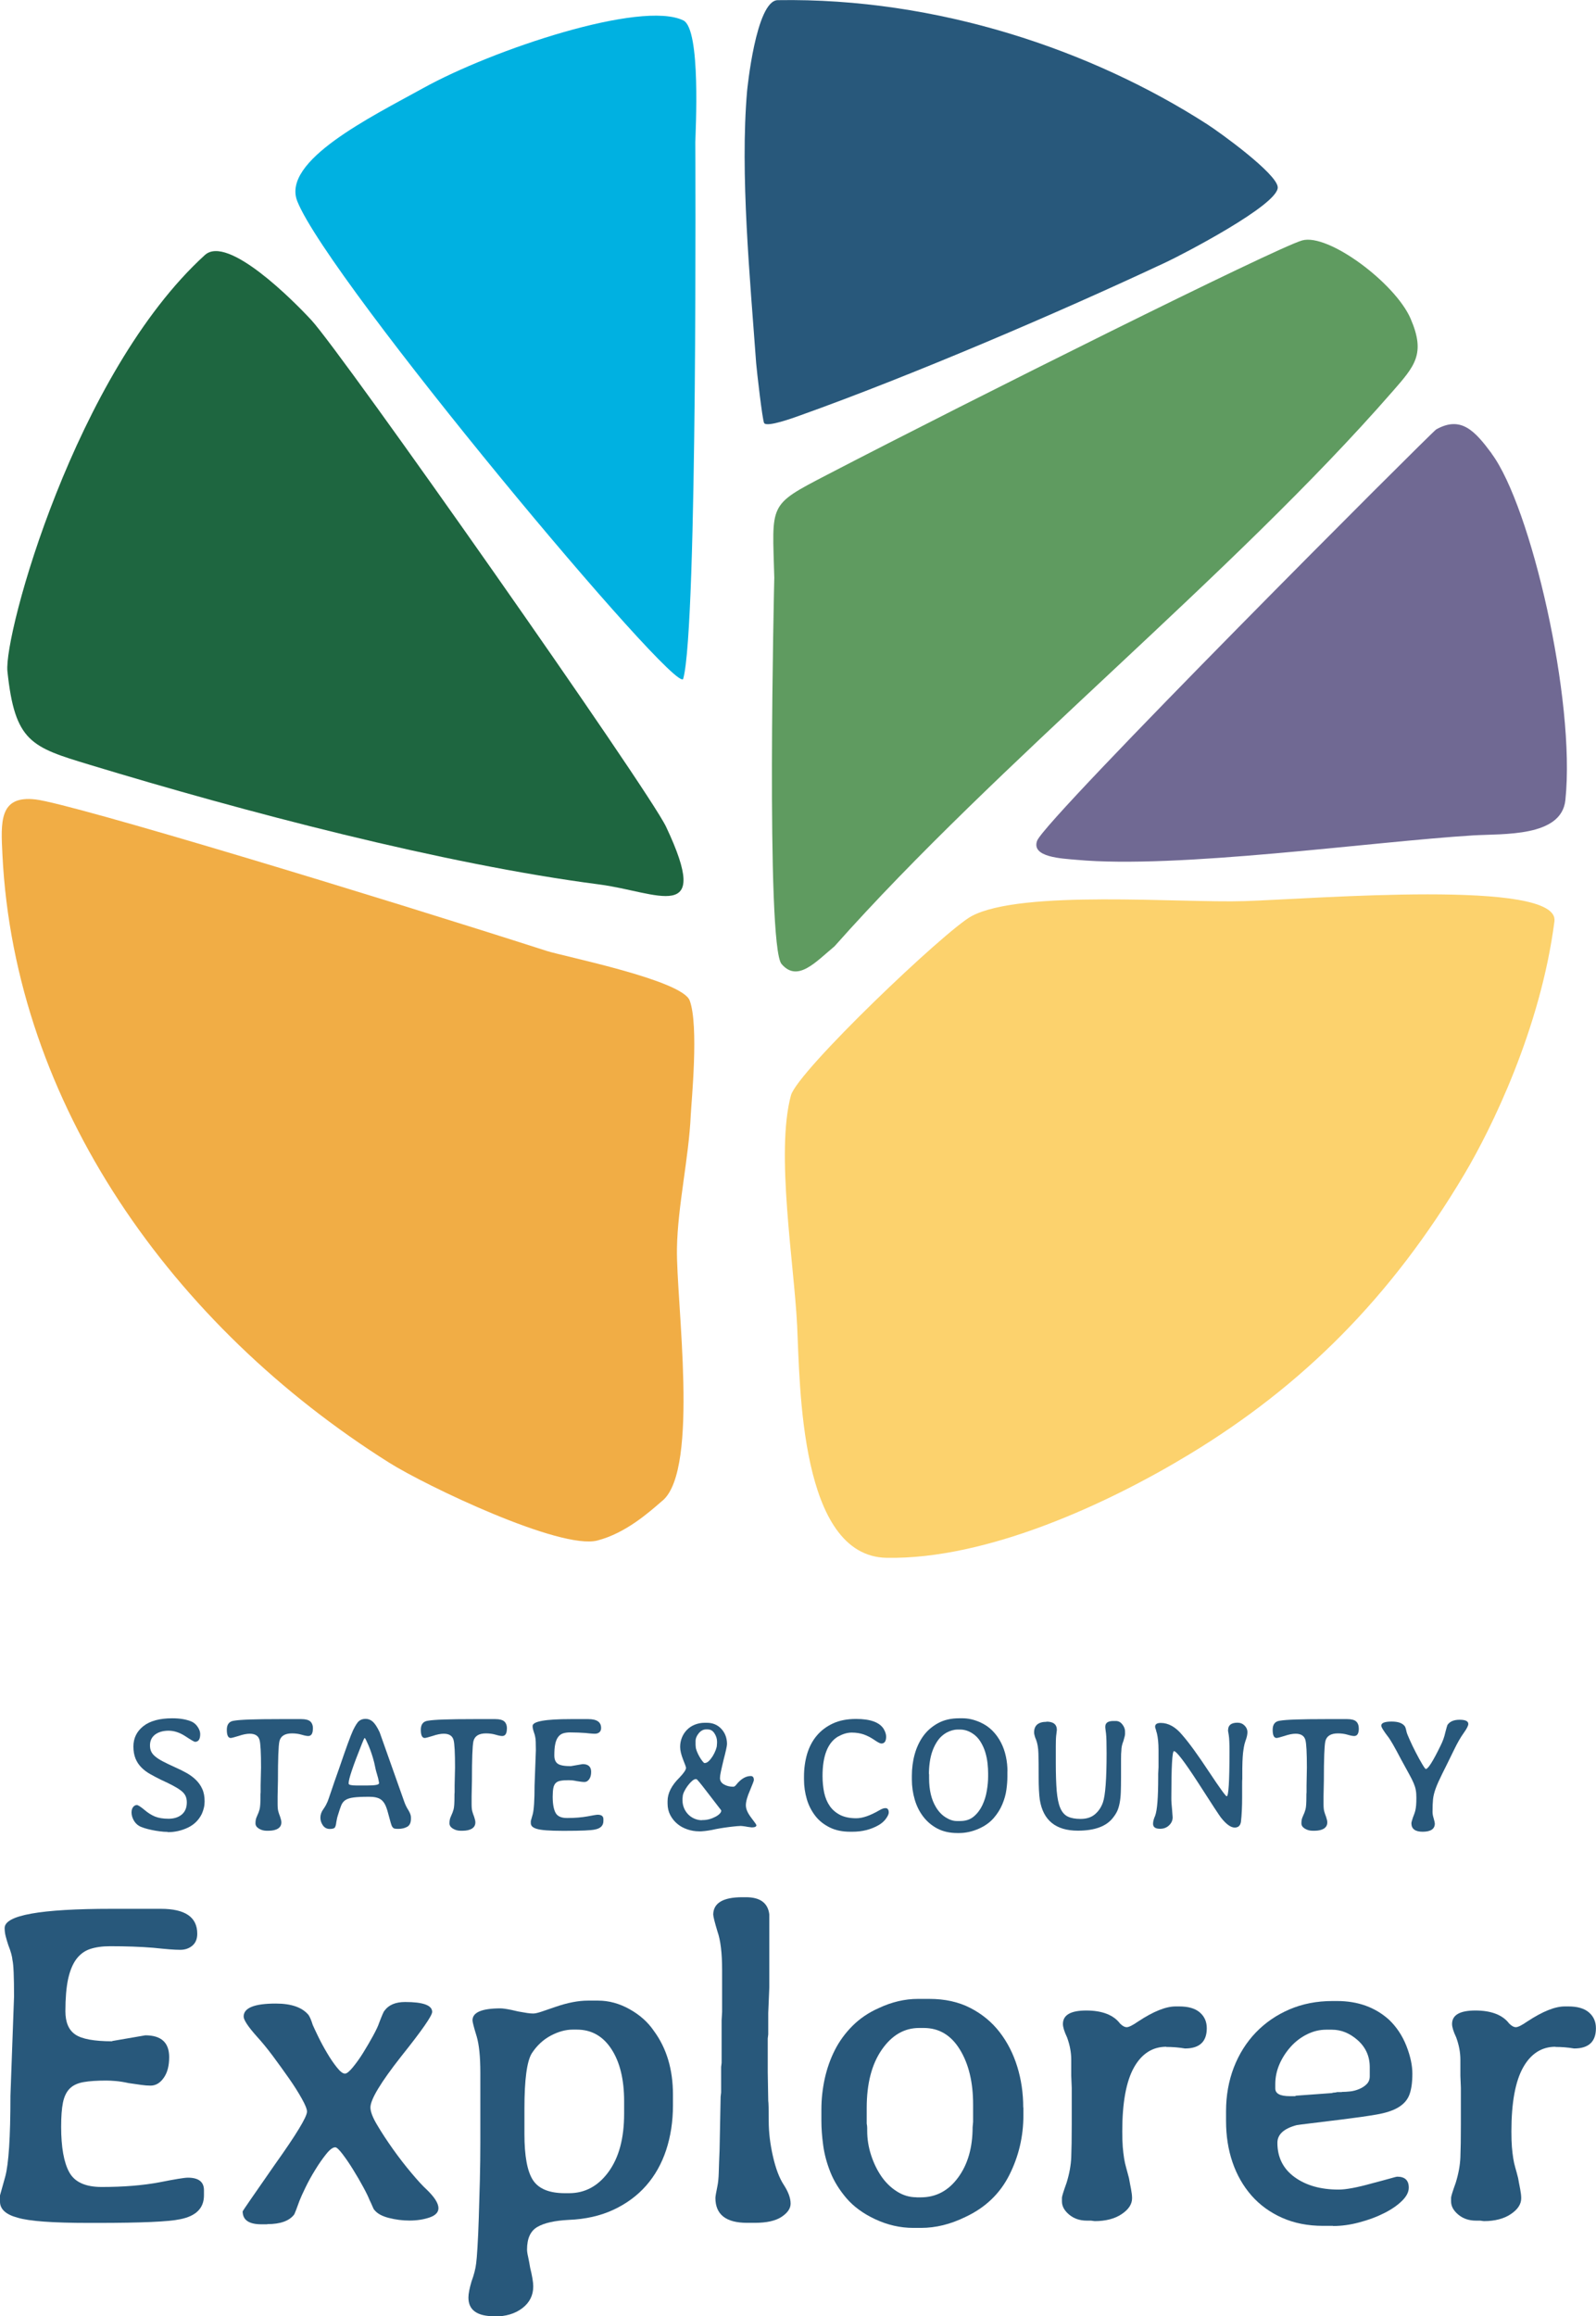
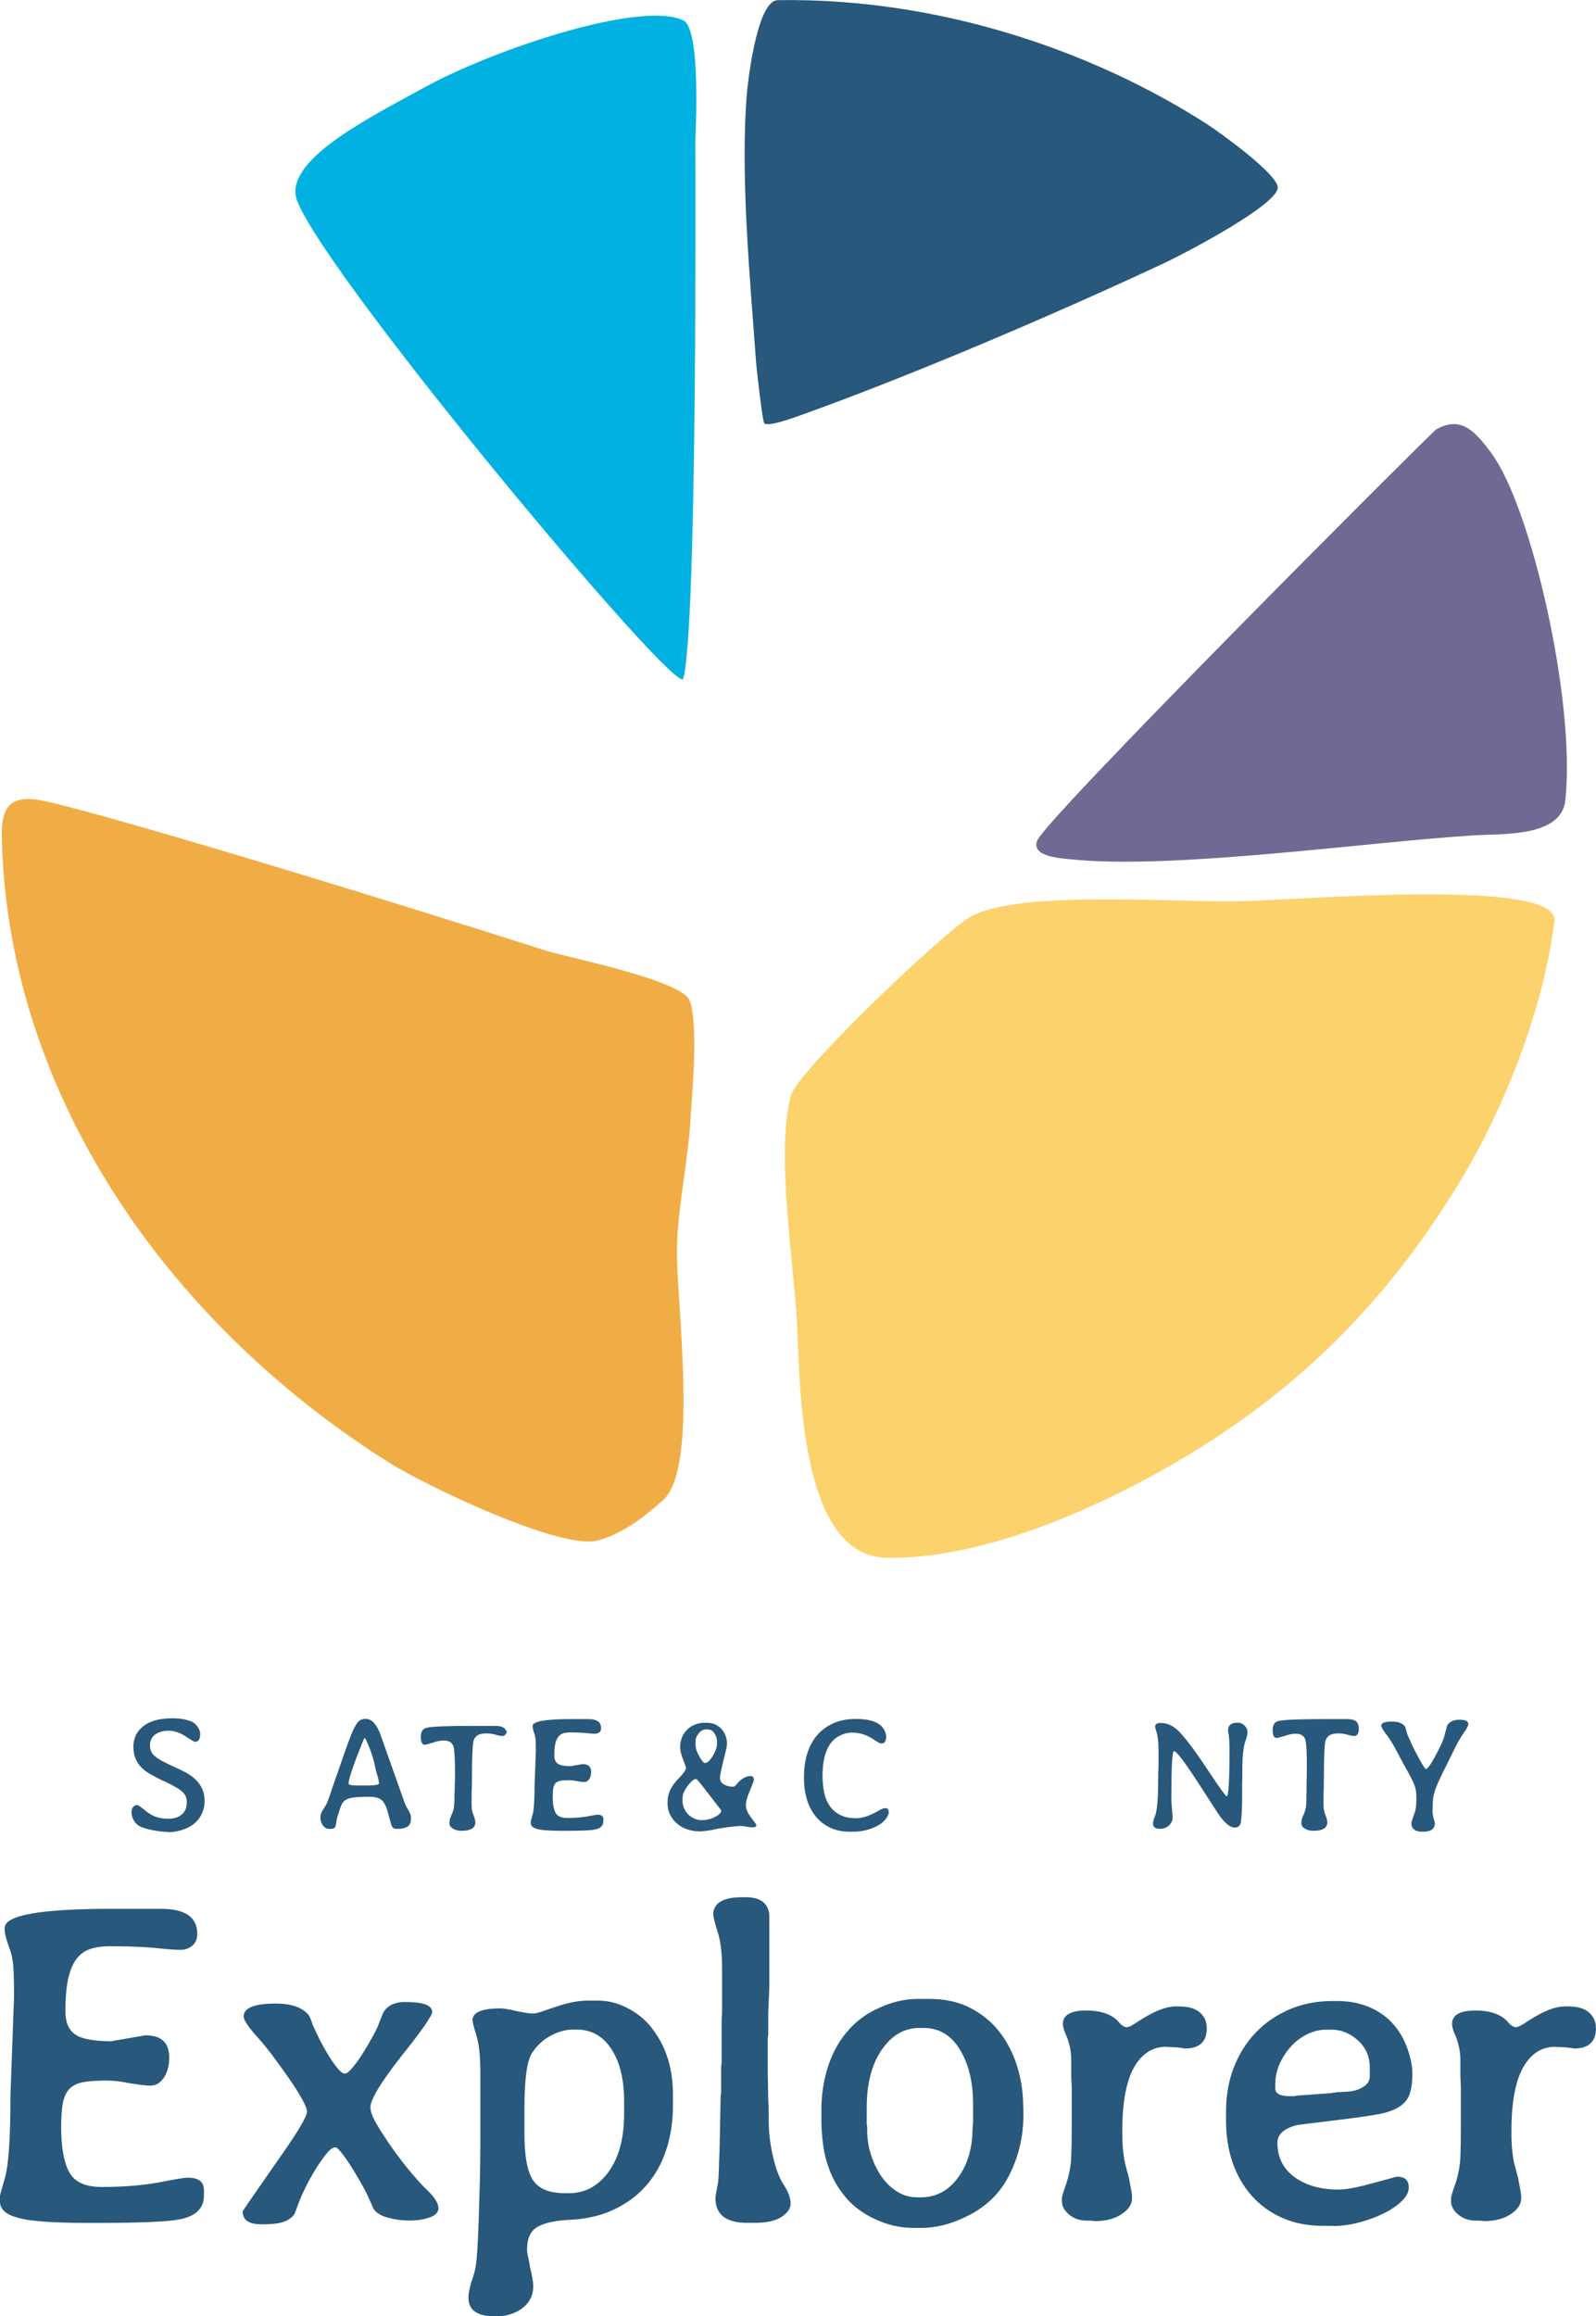
<svg xmlns="http://www.w3.org/2000/svg" id="Layer_2" data-name="Layer 2" viewBox="0 0 195.47 283.62">
  <defs>
    <style>
      .cls-1 {
        fill: #28587b;
      }

      .cls-2 {
        fill: #00b1e1;
      }

      .cls-3 {
        fill: #5f9b60;
      }

      .cls-4 {
        fill: #fcd26d;
      }

      .cls-5 {
        fill: #f1ad45;
      }

      .cls-6 {
        fill: #1e6640;
      }

      .cls-7 {
        fill: #706993;
      }
    </style>
  </defs>
  <g id="Layer_1-2" data-name="Layer 1">
    <g id="Square">
      <g>
        <path class="cls-4" d="M179.37,143.74c-9.03,15.21-19.92,25.97-33.61,34.28-9.96,6.05-24.8,12.95-37.17,12.73-10.66-.19-10.6-21.09-10.96-28.42-.36-7.52-2.66-21.2-.76-28.2.81-2.97,18.96-20.27,22.14-21.96,6.15-3.26,25.57-1.58,33.4-1.83,8.54-.27,38.64-2.76,37.97,2.47-1.71,13.26-7.8,25.52-11.01,30.93Z" />
        <path class="cls-5" d="M81.16,183.73c-1.68,1.46-4.51,3.99-7.99,4.9-4.54,1.18-21.03-6.71-25.51-9.53C21.09,162.37,1.82,135.17.3,104.71c-.2-4.05-.44-7.34,4.05-6.82s41.95,11.91,62.61,18.55c2.12.68,16.58,3.57,17.51,6.07,1.14,3.05.21,12.35.13,14.03-.23,5.22-1.61,11.16-1.69,16.34-.11,6.4,2.77,26.94-1.74,30.85Z" />
-         <path class="cls-3" d="M172.76,39.01c1.88,4.34.51,5.81-2.24,8.96-19.62,22.49-48.36,45.42-68.31,67.9-2.37,1.98-4.54,4.44-6.49,2.17s-.89-47.3-.89-47.3c-.24-9.17-.83-8.81,6.5-12.62,17.73-9.21,54.95-27.78,58.15-28.68s11.39,5.22,13.28,9.57Z" />
-         <path class="cls-6" d="M38.12,39.18c3.76,4.05,41.32,57.53,43.46,62.06,5.71,12.1-1.09,7.98-8.17,7.06-19.19-2.49-43.64-8.95-62.44-14.66-7.12-2.16-9.15-2.77-10.06-11.44-.47-4.49,8.31-36.52,24.18-50.97,2.79-2.54,10.87,5.62,13.03,7.95Z" />
        <path class="cls-2" d="M83.68,83.11c-.66,2.37-43.4-48.73-47.27-58.47-1.96-4.95,9.07-10.34,15.4-13.84C60.33,6.07,78.55,0,83.69,2.5c2.19,1.07,1.49,13.64,1.47,14.91,0,.17.3,59.34-1.48,65.69Z" />
        <path class="cls-1" d="M147.81,15.19c1.62,1.04,8.55,6.05,8.68,7.72.17,2.14-11.85,8.34-13.6,9.16-13.13,6.17-31.34,13.96-44.93,18.81-.75.27-4,1.46-4.37.93-.21-.3-.91-6.46-.98-7.34-.74-10.28-1.99-23.18-1.11-33.33,0,0,1.07-11.08,3.75-11.12,19.58-.32,38.47,6.12,52.56,15.17Z" />
        <path class="cls-7" d="M182.69,55.55c4.79,6.44,10.31,30.18,9.03,42.42-.48,4.55-7.6,4.1-11.28,4.32-12.6.78-36.22,4.13-48.62,2.99-1.79-.16-5.54-.31-4.8-2.33.98-2.69,48.39-50.1,48.88-50.37,3.05-1.71,4.74.19,6.8,2.96Z" />
      </g>
      <g>
        <path class="cls-1" d="M13.73,249.92l4.07-.7c1.95,0,2.92.89,2.92,2.67,0,1.06-.22,1.91-.67,2.54-.45.64-.99.95-1.62.95-.34,0-.72-.03-1.14-.09-.42-.06-.93-.14-1.53-.22-.59-.13-1.11-.21-1.56-.25-.45-.04-.84-.06-1.18-.06-1.14,0-2.08.06-2.8.19-.72.13-1.28.39-1.68.79-.4.4-.68.98-.83,1.72-.15.74-.22,1.73-.22,2.96,0,2.5.33,4.36.99,5.56.66,1.21,1.98,1.81,3.97,1.81,2.67,0,5.02-.19,7.06-.57,1.91-.38,3.07-.57,3.5-.57,1.31,0,1.97.51,1.97,1.53v.64c0,1.57-.98,2.54-2.92,2.92-1.36.3-4.75.45-10.17.45h-1.02c-4.41,0-7.31-.21-8.71-.64-1.44-.38-2.16-1.04-2.16-1.97v-.76l.64-2.29c.42-1.53.64-4.83.64-9.92l.44-12.14c0-2.42-.06-3.9-.19-4.45-.04-.47-.21-1.08-.51-1.84-.13-.38-.23-.74-.32-1.08-.09-.34-.13-.68-.13-1.02,0-1.57,4.37-2.35,13.1-2.35h6.04c2.97,0,4.45,1.02,4.45,3.05,0,.64-.2,1.12-.6,1.46-.4.34-.9.51-1.49.51-.34,0-.77-.02-1.3-.06-.53-.04-1.2-.11-2-.19-1.57-.13-3.33-.19-5.28-.19-.98,0-1.8.12-2.48.35-.68.23-1.24.66-1.69,1.27-.44.61-.77,1.43-.99,2.45-.21,1.02-.32,2.31-.32,3.88,0,1.36.4,2.31,1.21,2.86.8.55,2.31.83,4.51.83Z" />
        <path class="cls-1" d="M32.71,272.36h-.7c-1.53,0-2.29-.53-2.29-1.59,0-.04,1.31-1.95,3.94-5.72,2.63-3.69,3.94-5.85,3.94-6.49,0-.3-.21-.83-.64-1.59-.42-.76-.95-1.6-1.59-2.51-.64-.91-1.3-1.83-2-2.77-.7-.93-1.33-1.69-1.88-2.29-1.1-1.23-1.65-2.06-1.65-2.48,0-1.06,1.31-1.59,3.94-1.59,1.91,0,3.24.47,4.01,1.4.17.25.34.66.51,1.21.13.3.35.77.67,1.43s.68,1.33,1.08,2c.4.68.8,1.27,1.21,1.78.4.51.73.76.99.76.21,0,.53-.25.95-.76.42-.51.85-1.1,1.27-1.78.42-.68.83-1.37,1.21-2.07.38-.7.64-1.24.76-1.62.34-.89.55-1.38.64-1.46.51-.72,1.36-1.08,2.54-1.08,2.2,0,3.31.4,3.31,1.21,0,.47-1.27,2.29-3.81,5.47-2.5,3.18-3.75,5.26-3.75,6.23,0,.51.27,1.23.83,2.16.55.93,1.2,1.92,1.94,2.96.74,1.04,1.49,2.01,2.26,2.92.76.91,1.38,1.58,1.84,2,.97.93,1.46,1.7,1.46,2.29,0,.51-.36.89-1.08,1.14-.72.25-1.55.38-2.48.38-.85,0-1.69-.11-2.51-.32-.83-.21-1.41-.53-1.75-.95-.09-.08-.17-.23-.25-.44-.09-.21-.21-.49-.38-.83-.13-.34-.38-.86-.76-1.56-.38-.7-.79-1.41-1.24-2.13-.44-.72-.88-1.36-1.3-1.91-.42-.55-.72-.83-.89-.83-.3,0-.67.28-1.11.83-.44.55-.89,1.19-1.33,1.91-.45.72-.85,1.45-1.21,2.19-.36.74-.6,1.28-.73,1.62-.17.47-.31.84-.41,1.11-.11.28-.18.46-.22.54-.59.81-1.7,1.21-3.31,1.21Z" />
        <path class="cls-1" d="M60.55,283.62c-2.12,0-3.18-.76-3.18-2.29,0-.47.13-1.12.38-1.97.3-.81.49-1.55.57-2.23.04-.3.1-.95.16-1.97.06-1.02.12-2.23.16-3.62.04-1.4.08-2.9.13-4.51.04-1.61.06-3.18.06-4.71v-8.52c0-1.95-.15-3.43-.45-4.45-.34-1.1-.51-1.76-.51-1.97,0-.97,1.14-1.46,3.43-1.46.25,0,.7.06,1.34.19l.83.19c.47.08.84.15,1.11.19.28.04.52.06.73.06s.54-.07.99-.22c.45-.15,1.03-.35,1.75-.6,1.48-.51,2.8-.76,3.94-.76h1.27c1.31,0,2.6.35,3.85,1.05,1.25.7,2.24,1.58,2.96,2.64,1.57,2.12,2.35,4.73,2.35,7.82v1.34c0,1.95-.28,3.76-.83,5.44-.55,1.67-1.37,3.13-2.45,4.36-1.08,1.23-2.42,2.22-4.01,2.96-1.59.74-3.42,1.16-5.5,1.24-1.7.09-2.97.37-3.81.86-.85.49-1.27,1.41-1.27,2.77,0,.21.04.51.13.89.08.38.17.83.25,1.33.25,1.02.38,1.78.38,2.29,0,1.1-.45,1.99-1.34,2.67-.89.68-2.03,1.02-3.43,1.02ZM76.44,258.82v-1.53c0-2.67-.52-4.8-1.56-6.39-1.04-1.59-2.45-2.38-4.23-2.38h-.51c-.85,0-1.74.24-2.67.73-.93.49-1.72,1.22-2.35,2.19-.59.98-.89,3.22-.89,6.74v3.12c0,2.71.35,4.6,1.05,5.66.7,1.06,2,1.59,3.91,1.59h.51c1.95,0,3.56-.87,4.83-2.61,1.27-1.74,1.91-4.11,1.91-7.12Z" />
        <path class="cls-1" d="M87.35,234.47c0-1.44,1.19-2.16,3.56-2.16h.45c1.74,0,2.69.7,2.86,2.1v8.96l-.13,3.12v2.61l-.06.51v4.13l.06,3.5c.04.21.06,1.04.06,2.48,0,1.36.17,2.79.51,4.29.34,1.5.78,2.68,1.34,3.53.55.85.83,1.61.83,2.29,0,.59-.37,1.13-1.11,1.62-.74.49-1.83.73-3.27.73h-.95c-2.59,0-3.88-1.02-3.88-3.05,0-.08.02-.24.06-.48.04-.23.11-.56.19-.99.08-.38.14-.93.16-1.65.02-.72.05-1.63.1-2.73l.13-6.55.06-.51v-3.12l.06-.51v-5.21l.06-1.02v-5.15c0-2.08-.19-3.64-.57-4.71-.34-1.14-.51-1.82-.51-2.03Z" />
        <path class="cls-1" d="M125.34,258.06v.95c0,2.59-.57,5.02-1.72,7.31s-2.95,4.01-5.4,5.15c-1.82.89-3.62,1.33-5.41,1.33h-.95c-1.61,0-3.18-.36-4.71-1.08-1.44-.68-2.6-1.53-3.47-2.54-.87-1.02-1.53-2.08-1.97-3.18s-.74-2.2-.89-3.31c-.15-1.1-.22-2.1-.22-2.99v-1.4c0-1.27.14-2.53.41-3.78.28-1.25.69-2.42,1.24-3.5.55-1.08,1.27-2.07,2.16-2.96.89-.89,1.95-1.61,3.18-2.16,1.61-.76,3.22-1.14,4.83-1.14h1.4c1.91,0,3.58.37,5.02,1.11,1.44.74,2.64,1.73,3.59,2.96.95,1.23,1.67,2.64,2.16,4.23.49,1.59.73,3.25.73,4.99ZM112.25,269.06h.51c1.87,0,3.39-.8,4.58-2.42,1.19-1.61,1.78-3.67,1.78-6.17l.06-.64v-2.16c0-2.71-.54-4.95-1.62-6.71-1.08-1.76-2.55-2.64-4.42-2.64h-.57c-1.82,0-3.35.89-4.58,2.67s-1.84,4.15-1.84,7.12v1.91c.04.21.06.39.06.54v.35c0,1.02.16,2.01.48,2.99.32.98.74,1.84,1.27,2.61.53.76,1.17,1.38,1.91,1.84.74.47,1.54.7,2.38.7Z" />
        <path class="cls-1" d="M142.85,250.62c-1.7,0-3.02.85-3.97,2.54-.95,1.7-1.43,4.3-1.43,7.82,0,.76.02,1.4.06,1.91s.1.96.16,1.37c.06.4.15.79.25,1.14.1.36.22.79.35,1.3.08.47.17.91.25,1.33.08.42.13.81.13,1.14,0,.72-.42,1.37-1.27,1.94-.85.57-1.95.86-3.31.86l-.45-.06h-.51c-.85,0-1.57-.24-2.16-.73s-.89-1.03-.89-1.62v-.45c0-.17.19-.78.57-1.84.34-1.1.53-2.14.57-3.12.04-.97.06-2.31.06-4v-4.51l-.06-1.46v-1.97c0-.89-.17-1.8-.51-2.73-.34-.72-.51-1.27-.51-1.65,0-1.1.95-1.65,2.86-1.65s3.33.53,4.13,1.59c.3.3.57.45.83.45s.72-.23,1.4-.7c1.86-1.23,3.39-1.84,4.58-1.84h.45c1.1,0,1.94.24,2.51.73s.86,1.13.86,1.94c0,1.65-.89,2.48-2.67,2.48-.76-.13-1.53-.19-2.29-.19Z" />
        <path class="cls-1" d="M163.25,272.55h-1.21c-1.87,0-3.54-.33-5.02-.99-1.48-.66-2.73-1.57-3.75-2.73-1.02-1.17-1.79-2.52-2.32-4.07-.53-1.55-.79-3.23-.79-5.05v-1.21c0-1.91.32-3.69.95-5.34.64-1.65,1.54-3.08,2.7-4.29,1.17-1.21,2.54-2.15,4.13-2.83,1.59-.68,3.34-1.02,5.25-1.02h.57c2.54,0,4.66.76,6.36,2.29.93.89,1.64,1.96,2.13,3.21.49,1.25.73,2.38.73,3.4,0,1.1-.13,1.97-.38,2.61s-.71,1.14-1.37,1.53-1.54.67-2.64.86c-1.1.19-2.5.39-4.2.6-1.7.21-3,.37-3.91.48-.91.11-1.47.18-1.68.22-1.57.42-2.35,1.14-2.35,2.16,0,1.78.7,3.18,2.1,4.2,1.4,1.02,3.2,1.53,5.4,1.53.89,0,2.25-.25,4.07-.76.97-.25,1.72-.46,2.23-.6.51-.15.8-.22.89-.22.93,0,1.4.45,1.4,1.34,0,.55-.29,1.1-.86,1.65-.57.55-1.3,1.05-2.19,1.49-.89.45-1.89.82-2.99,1.11-1.1.3-2.18.45-3.24.45ZM164.33,256.15c.3,0,.64-.02,1.02-.06.38-.04.75-.14,1.11-.29.36-.15.67-.35.92-.6.25-.25.38-.57.38-.95v-1.14c0-1.31-.49-2.41-1.46-3.28-.98-.87-2.03-1.3-3.18-1.3h-.7c-.81,0-1.59.19-2.35.57-.76.38-1.43.89-2,1.53s-1.03,1.35-1.37,2.13c-.34.79-.51,1.6-.51,2.45v.51c0,.64.59.95,1.78.95h.64l.13-.06,4.39-.32c.08-.04.18-.06.29-.06s.22-.02.35-.06h.57Z" />
        <path class="cls-1" d="M190.51,250.62c-1.7,0-3.02.85-3.97,2.54-.95,1.7-1.43,4.3-1.43,7.82,0,.76.02,1.4.06,1.91.04.51.1.96.16,1.37.06.4.15.79.25,1.14.11.36.22.79.35,1.3.08.47.17.91.25,1.33.08.42.13.81.13,1.14,0,.72-.42,1.37-1.27,1.94-.85.57-1.95.86-3.31.86l-.45-.06h-.51c-.85,0-1.57-.24-2.16-.73-.59-.49-.89-1.03-.89-1.62v-.45c0-.17.19-.78.57-1.84.34-1.1.53-2.14.57-3.12.04-.97.06-2.31.06-4v-4.51l-.06-1.46v-1.97c0-.89-.17-1.8-.51-2.73-.34-.72-.51-1.27-.51-1.65,0-1.1.95-1.65,2.86-1.65s3.33.53,4.13,1.59c.3.3.57.45.83.45s.72-.23,1.4-.7c1.87-1.23,3.39-1.84,4.58-1.84h.45c1.1,0,1.94.24,2.51.73s.86,1.13.86,1.94c0,1.65-.89,2.48-2.67,2.48-.76-.13-1.53-.19-2.29-.19Z" />
      </g>
      <g>
        <path class="cls-1" d="M20.54,224.31c-.3,0-.63-.02-.97-.07-.35-.04-.68-.1-1.01-.17-.32-.07-.62-.14-.89-.23s-.48-.17-.63-.26c-.29-.17-.51-.41-.68-.72-.17-.32-.25-.63-.25-.93,0-.29.07-.51.2-.67s.29-.24.45-.24c.14,0,.44.19.9.57.44.38.88.66,1.32.84.44.18,1,.27,1.66.27s1.22-.17,1.63-.52c.41-.35.61-.84.61-1.49,0-.32-.06-.59-.17-.81s-.3-.44-.55-.63c-.26-.2-.58-.4-.98-.61-.4-.21-.89-.45-1.48-.72-.47-.23-.9-.46-1.31-.69-.41-.23-.77-.5-1.07-.81-.31-.31-.55-.67-.72-1.08-.17-.42-.26-.91-.26-1.48,0-1.03.41-1.86,1.22-2.5.81-.64,2-.96,3.55-.96.95,0,1.74.14,2.37.41.3.14.55.36.75.67.2.31.29.59.29.85,0,.63-.21.95-.63.95-.11,0-.5-.23-1.18-.68-.69-.45-1.38-.68-2.06-.68s-1.23.16-1.65.47c-.42.32-.63.76-.63,1.33,0,.29.05.54.15.75.1.21.26.42.5.61.23.2.55.4.95.61s.9.45,1.5.72c.48.21.94.44,1.37.68s.81.52,1.14.84c.33.32.6.69.79,1.12.2.43.29.94.29,1.53,0,.27-.03.53-.09.78-.06.25-.14.49-.25.74-.38.77-.95,1.33-1.73,1.7-.78.36-1.57.54-2.39.54h-.07Z" />
-         <path class="cls-1" d="M38.32,211.66c0,.6-.19.91-.57.91-.17,0-.44-.05-.81-.16s-.77-.16-1.18-.16c-.88,0-1.39.33-1.54.97-.12.57-.18,2.18-.18,4.82l-.04,1.9v.97c0,.39.03.68.08.87.05.19.13.43.24.71.09.27.14.49.14.66,0,.33-.14.58-.42.76-.28.17-.66.26-1.14.26h-.25c-.35,0-.66-.09-.94-.26-.28-.17-.42-.39-.42-.64,0-.29.04-.52.11-.7l.16-.38c.06-.11.14-.32.23-.63.08-.3.11-.82.11-1.56v-.27c.01-.1.02-.2.02-.28v-.83l.05-2.19c0-1.81-.06-2.93-.18-3.37-.14-.51-.54-.77-1.2-.77-.38,0-.83.09-1.36.27-.54.17-.87.25-.97.25-.32,0-.48-.33-.48-1s.29-1.03.86-1.11c.77-.14,2.63-.2,5.59-.2h2.69c.51,0,.87.1,1.09.29.21.2.32.49.32.88Z" />
        <path class="cls-1" d="M50.33,222.52v.18c0,.48-.15.81-.45.98-.3.17-.66.26-1.09.26-.2,0-.35-.01-.45-.03-.11-.02-.2-.09-.27-.19-.08-.11-.15-.27-.21-.5-.07-.23-.15-.54-.26-.95-.11-.44-.22-.8-.34-1.09-.12-.29-.27-.52-.44-.69-.17-.17-.39-.3-.66-.37-.26-.08-.61-.11-1.03-.11-.8,0-1.42.03-1.85.09-.44.06-.77.17-1,.33s-.39.38-.5.66c-.11.28-.23.64-.36,1.07-.11.32-.18.63-.23.95-.03.3-.09.52-.17.65s-.3.19-.64.19-.62-.14-.83-.43c-.2-.29-.31-.6-.31-.95s.12-.71.36-1.04c.12-.17.22-.33.31-.49.08-.16.15-.3.21-.44.06-.14.2-.55.43-1.23.23-.69.56-1.65,1-2.88.42-1.24.77-2.23,1.05-3,.28-.76.49-1.3.64-1.62.29-.6.54-.99.75-1.15.21-.17.47-.25.79-.25s.61.11.87.34c.26.23.55.66.85,1.31l3.03,8.55c.11.3.26.63.48.97.21.35.32.64.32.88ZM44.93,218.63c1,0,1.49-.09,1.49-.27v-.07s-.01-.09-.03-.18c-.02-.09-.05-.22-.08-.38l-.16-.57s-.02-.07-.05-.16c-.02-.03-.11-.42-.27-1.18-.18-.72-.41-1.41-.68-2.06-.27-.63-.43-.95-.48-.95s-.16.23-.34.7c-1.09,2.71-1.63,4.32-1.63,4.82v.07c0,.15.33.23,1,.23h1.22Z" />
-         <path class="cls-1" d="M62.08,211.66c0,.6-.19.91-.57.91-.17,0-.44-.05-.81-.16s-.77-.16-1.18-.16c-.88,0-1.39.33-1.54.97-.12.57-.18,2.18-.18,4.82l-.04,1.9v.97c0,.39.03.68.08.87.05.19.13.43.24.71.09.27.14.49.14.66,0,.33-.14.58-.42.76-.28.17-.66.26-1.14.26h-.25c-.35,0-.66-.09-.94-.26-.28-.17-.42-.39-.42-.64,0-.29.04-.52.11-.7l.16-.38c.06-.11.14-.32.23-.63.08-.3.11-.82.11-1.56v-.27c.01-.1.02-.2.02-.28v-.83l.05-2.19c0-1.81-.06-2.93-.18-3.37-.14-.51-.54-.77-1.2-.77-.38,0-.83.09-1.36.27-.54.17-.87.25-.97.25-.32,0-.48-.33-.48-1s.29-1.03.86-1.11c.77-.14,2.63-.2,5.59-.2h2.69c.51,0,.87.1,1.09.29.21.2.32.49.32.88Z" />
+         <path class="cls-1" d="M62.08,211.66c0,.6-.19.91-.57.91-.17,0-.44-.05-.81-.16s-.77-.16-1.18-.16c-.88,0-1.39.33-1.54.97-.12.57-.18,2.18-.18,4.82l-.04,1.9v.97c0,.39.03.68.08.87.05.19.13.43.24.71.09.27.14.49.14.66,0,.33-.14.58-.42.76-.28.17-.66.26-1.14.26h-.25c-.35,0-.66-.09-.94-.26-.28-.17-.42-.39-.42-.64,0-.29.04-.52.11-.7l.16-.38c.06-.11.14-.32.23-.63.08-.3.11-.82.11-1.56v-.27c.01-.1.02-.2.02-.28l.05-2.19c0-1.81-.06-2.93-.18-3.37-.14-.51-.54-.77-1.2-.77-.38,0-.83.09-1.36.27-.54.17-.87.25-.97.25-.32,0-.48-.33-.48-1s.29-1.03.86-1.11c.77-.14,2.63-.2,5.59-.2h2.69c.51,0,.87.1,1.09.29.21.2.32.49.32.88Z" />
        <path class="cls-1" d="M69.91,216.26l1.45-.25c.69,0,1.04.32,1.04.95,0,.38-.08.68-.24.9-.16.23-.35.34-.58.34-.12,0-.26-.01-.41-.03s-.33-.05-.54-.08c-.21-.04-.4-.08-.55-.09-.16-.01-.3-.02-.42-.02-.41,0-.74.02-1,.07-.26.04-.46.14-.6.28-.14.14-.24.35-.29.61-.05.26-.08.62-.08,1.05,0,.89.12,1.55.35,1.98.23.43.7.64,1.41.64.95,0,1.79-.07,2.51-.2.68-.13,1.09-.2,1.24-.2.47,0,.7.18.7.54v.23c0,.56-.35.91-1.04,1.04-.48.11-1.69.16-3.62.16h-.36c-1.57,0-2.6-.08-3.1-.23-.51-.14-.77-.37-.77-.7v-.27l.23-.81c.15-.54.23-1.72.23-3.53l.16-4.32c0-.86-.02-1.39-.07-1.58-.02-.17-.08-.38-.18-.66-.05-.14-.08-.26-.11-.38-.03-.12-.04-.24-.04-.36,0-.56,1.55-.84,4.66-.84h2.15c1.06,0,1.58.36,1.58,1.09,0,.23-.07.4-.21.52-.14.12-.32.18-.53.18-.12,0-.28,0-.46-.02-.19-.01-.43-.04-.71-.07-.56-.04-1.18-.07-1.88-.07-.35,0-.64.04-.88.12s-.44.23-.6.45-.28.51-.35.87c-.08.36-.11.82-.11,1.38,0,.48.14.82.43,1.02s.82.29,1.61.29Z" />
        <path class="cls-1" d="M85.6,224.24c-.48,0-.96-.08-1.42-.24-.47-.16-.88-.38-1.23-.68-.35-.29-.64-.65-.86-1.07-.22-.42-.33-.9-.33-1.42v-.29c0-.96.49-1.93,1.47-2.89.53-.56.79-.95.79-1.18,0-.09-.12-.43-.36-1.02-.24-.62-.36-1.13-.36-1.54s.07-.77.21-1.13c.14-.36.35-.68.61-.95.26-.27.58-.49.95-.64s.78-.24,1.23-.24h.27c.72,0,1.32.25,1.78.75.46.5.69,1.12.69,1.86,0,.21-.14.87-.43,1.97-.14.57-.24,1.04-.32,1.4-.08.36-.11.63-.11.79,0,.33.16.59.49.78s.71.28,1.14.28c.12,0,.25-.09.38-.27.56-.69,1.15-1.04,1.76-1.04.26,0,.38.17.38.5,0,.08-.16.5-.48,1.27-.33.75-.5,1.36-.5,1.81s.21.93.63,1.49c.44.57.66.89.66.95,0,.18-.19.27-.57.27l-.54-.07-.2-.04c-.29-.04-.49-.07-.61-.07-.06,0-.22.01-.48.03-.26.02-.56.06-.92.1-.35.04-.72.1-1.1.16s-.72.13-1.02.2c-.63.12-1.18.18-1.63.18ZM85.96,222.86h.16c.26,0,.51-.04.77-.11s.49-.17.71-.28c.22-.11.4-.24.53-.37s.2-.26.2-.36v-.07l-1.81-2.35c-.75-.98-1.16-1.47-1.22-1.47h-.11c-.12,0-.27.08-.45.24-.18.16-.35.35-.52.58-.17.23-.31.46-.43.71-.12.25-.18.47-.18.67l-.02.16v.25c0,.32.06.62.18.92.12.29.29.55.5.77.21.22.46.4.76.53s.61.2.94.2ZM86.73,211.76h-.25c-.33,0-.63.15-.89.46-.26.31-.4.64-.4.98v.41c0,.08,0,.13.01.17,0,.04.01.07.01.1,0,.15.05.34.14.57.09.23.2.45.32.66.12.21.24.39.36.54.12.15.2.23.25.23h.02c.18,0,.36-.09.53-.26.17-.17.33-.38.48-.62.14-.24.26-.48.35-.72s.14-.44.14-.59l.02-.29v-.14c0-.36-.11-.7-.32-1.02-.21-.32-.47-.47-.77-.47Z" />
        <path class="cls-1" d="M102.68,212.61c-1.3.75-1.94,2.38-1.94,4.86,0,.72.07,1.4.2,2.04.14.63.37,1.18.69,1.64s.75.82,1.27,1.09c.52.26,1.17.4,1.96.4s1.7-.32,2.83-.97c.3-.18.55-.27.75-.27.27,0,.41.18.41.54,0,.18-.11.43-.34.75-.23.32-.54.59-.93.81-.94.53-1.99.79-3.17.79h-.29c-.95,0-1.78-.17-2.49-.52-.71-.35-1.3-.81-1.76-1.4s-.82-1.27-1.05-2.05c-.23-.78-.35-1.59-.35-2.45v-.32c0-1,.13-1.92.38-2.78.26-.86.65-1.61,1.18-2.24.53-.63,1.19-1.13,1.99-1.5.8-.37,1.74-.55,2.83-.55,1.76,0,2.89.42,3.39,1.24.2.35.29.66.29.93,0,.56-.2.84-.59.84-.14,0-.42-.14-.84-.43-.44-.3-.88-.53-1.31-.68-.44-.15-.93-.23-1.47-.23s-1.09.16-1.63.47Z" />
-         <path class="cls-1" d="M123.38,216.89v.68c0,.45-.04.98-.12,1.57-.08.6-.25,1.19-.5,1.79-.25.6-.6,1.16-1.06,1.69-.46.53-1.06.96-1.8,1.29-.81.36-1.63.54-2.44.54h-.2c-.93,0-1.75-.18-2.44-.54-.69-.36-1.27-.85-1.74-1.46-.47-.61-.82-1.31-1.05-2.1-.23-.79-.35-1.61-.35-2.45v-.45c0-.9.11-1.78.34-2.62.23-.84.58-1.59,1.05-2.25.48-.66,1.08-1.18,1.81-1.58s1.59-.6,2.59-.6h.45c.66,0,1.36.16,2.08.47.59.26,1.1.6,1.53,1.03s.78.92,1.06,1.46c.28.54.48,1.12.61,1.73s.19,1.22.19,1.82ZM113.79,217.23v.5c0,1.45.28,2.63.84,3.55.32.54.72.96,1.2,1.26s.93.44,1.33.44h.45c.66,0,1.21-.18,1.65-.55.44-.37.79-.83,1.05-1.38.26-.55.45-1.14.55-1.78.11-.63.16-1.21.16-1.74v-.41c0-.35-.02-.75-.07-1.2-.05-.45-.14-.91-.28-1.37s-.34-.9-.6-1.31c-.26-.42-.59-.75-1-1.01-.48-.3-.97-.45-1.47-.45h-.32c-.44,0-.89.13-1.36.38-.42.24-.77.55-1.04.93-.27.38-.49.8-.66,1.26s-.28.94-.35,1.44c-.07.5-.1.98-.1,1.45Z" />
-         <path class="cls-1" d="M128.17,210.81c.84,0,1.27.34,1.27,1.02l-.09.75c-.01.17-.03.35-.03.55,0,.2-.01.44-.01.71v2.01c0,1.4.04,2.55.11,3.44.08.89.22,1.59.44,2.1.22.51.53.86.93,1.05s.92.28,1.55.28c.74,0,1.33-.19,1.78-.58.44-.38.76-.86.96-1.44.3-.86.45-2.87.45-6.04,0-1.18-.02-1.98-.07-2.4-.03-.23-.05-.41-.07-.54s-.02-.23-.02-.29c0-.47.33-.7,1-.7h.29c.32,0,.58.14.8.42.22.28.33.57.33.87v.32c0,.12-.07.4-.2.84-.17.42-.25.81-.25,1.18-.03.21-.04.56-.04,1.05v2.21c0,.74-.01,1.36-.03,1.86-.02.5-.07.93-.14,1.29-.07.36-.16.68-.28.95-.12.27-.29.54-.5.81-.81,1.09-2.26,1.63-4.34,1.63-2.7,0-4.25-1.26-4.66-3.78-.09-.63-.14-1.57-.14-2.8s-.01-2.22-.03-2.89c-.02-.68-.12-1.23-.28-1.65-.09-.21-.16-.39-.19-.54-.04-.15-.06-.27-.06-.36,0-.87.51-1.31,1.54-1.31Z" />
        <path class="cls-1" d="M150.41,211.85c0-.6.38-.91,1.15-.91.35,0,.64.12.87.35.23.23.35.5.35.8s-.08.66-.25,1.11c-.08.23-.14.46-.18.7s-.08.49-.11.75c-.03.26-.05.62-.07,1.08-.02.46-.02,1.02-.02,1.68v.41c-.02.14-.02.39-.02.76v1.46c0,1.19-.05,2.19-.14,2.99-.06.5-.32.75-.77.75-.48,0-1.05-.41-1.7-1.24-.18-.23-1.11-1.64-2.78-4.25-1.67-2.58-2.66-3.87-2.96-3.87-.21,0-.32,1.9-.32,5.7,0,.21,0,.44.02.68s.04.5.07.79l.07.93c0,.39-.15.72-.45,1s-.66.41-1.09.41c-.57,0-.86-.2-.86-.61,0-.27.08-.6.25-.97.26-.68.38-2.25.38-4.71v-.43l.04-.84v-2.08c0-.83-.07-1.52-.2-2.06-.05-.14-.08-.25-.1-.35-.02-.1-.05-.18-.08-.24-.01-.08-.03-.14-.04-.2,0-.32.23-.47.7-.47.93,0,1.81.49,2.62,1.47.84.96,1.93,2.46,3.26,4.48,1.34,2.02,2.07,3.03,2.19,3.03.23,0,.34-1.82.34-5.47,0-.48,0-.89-.02-1.23-.01-.34-.04-.61-.07-.8-.03-.15-.05-.29-.07-.43-.02-.05-.02-.09-.02-.14Z" />
        <path class="cls-1" d="M166.42,211.66c0,.6-.19.91-.57.91-.17,0-.44-.05-.81-.16s-.77-.16-1.18-.16c-.88,0-1.39.33-1.54.97-.12.57-.18,2.18-.18,4.82l-.04,1.9v.97c0,.39.03.68.08.87.05.19.13.43.24.71.09.27.14.49.14.66,0,.33-.14.58-.42.76-.28.17-.66.26-1.14.26h-.25c-.35,0-.66-.09-.94-.26-.28-.17-.42-.39-.42-.64,0-.29.04-.52.11-.7l.16-.38c.06-.11.14-.32.23-.63.08-.3.11-.82.11-1.56v-.27c.01-.1.02-.2.02-.28v-.83l.04-2.19c0-1.81-.06-2.93-.18-3.37-.14-.51-.54-.77-1.2-.77-.38,0-.83.09-1.36.27-.54.17-.87.25-.97.25-.32,0-.48-.33-.48-1s.29-1.03.86-1.11c.77-.14,2.63-.2,5.59-.2h2.69c.51,0,.88.1,1.09.29.21.2.32.49.32.88Z" />
        <path class="cls-1" d="M177.28,211.21c.29-.42.78-.63,1.49-.63s1.06.17,1.06.52c0,.21-.19.58-.57,1.11-.38.53-.77,1.21-1.18,2.06-.62,1.27-1.1,2.25-1.46,2.96-.35.71-.62,1.3-.79,1.78-.17.47-.28.91-.32,1.31-.04.4-.06.92-.06,1.55,0,.21.04.47.14.79.09.32.14.53.14.63,0,.66-.5,1-1.49,1-.92,0-1.38-.35-1.38-1.04,0-.09.06-.32.18-.68.06-.17.12-.32.17-.45s.1-.29.14-.46c.04-.17.07-.38.09-.62s.03-.54.03-.91-.02-.67-.07-.93c-.04-.26-.13-.54-.26-.85-.13-.31-.32-.69-.57-1.14-.25-.45-.58-1.05-.98-1.79-.39-.75-.72-1.35-.97-1.79-.26-.44-.43-.72-.52-.84-.62-.8-.93-1.3-.93-1.49,0-.33.42-.5,1.27-.5s1.38.21,1.65.63c.06.12.12.33.18.63.04.18.18.52.4,1.01s.46,1,.74,1.53c.27.53.53,1,.77,1.4.24.41.39.61.45.61.27,0,.87-.94,1.79-2.83.29-.57.48-1.12.59-1.63.14-.54.23-.86.27-.95Z" />
      </g>
    </g>
  </g>
</svg>